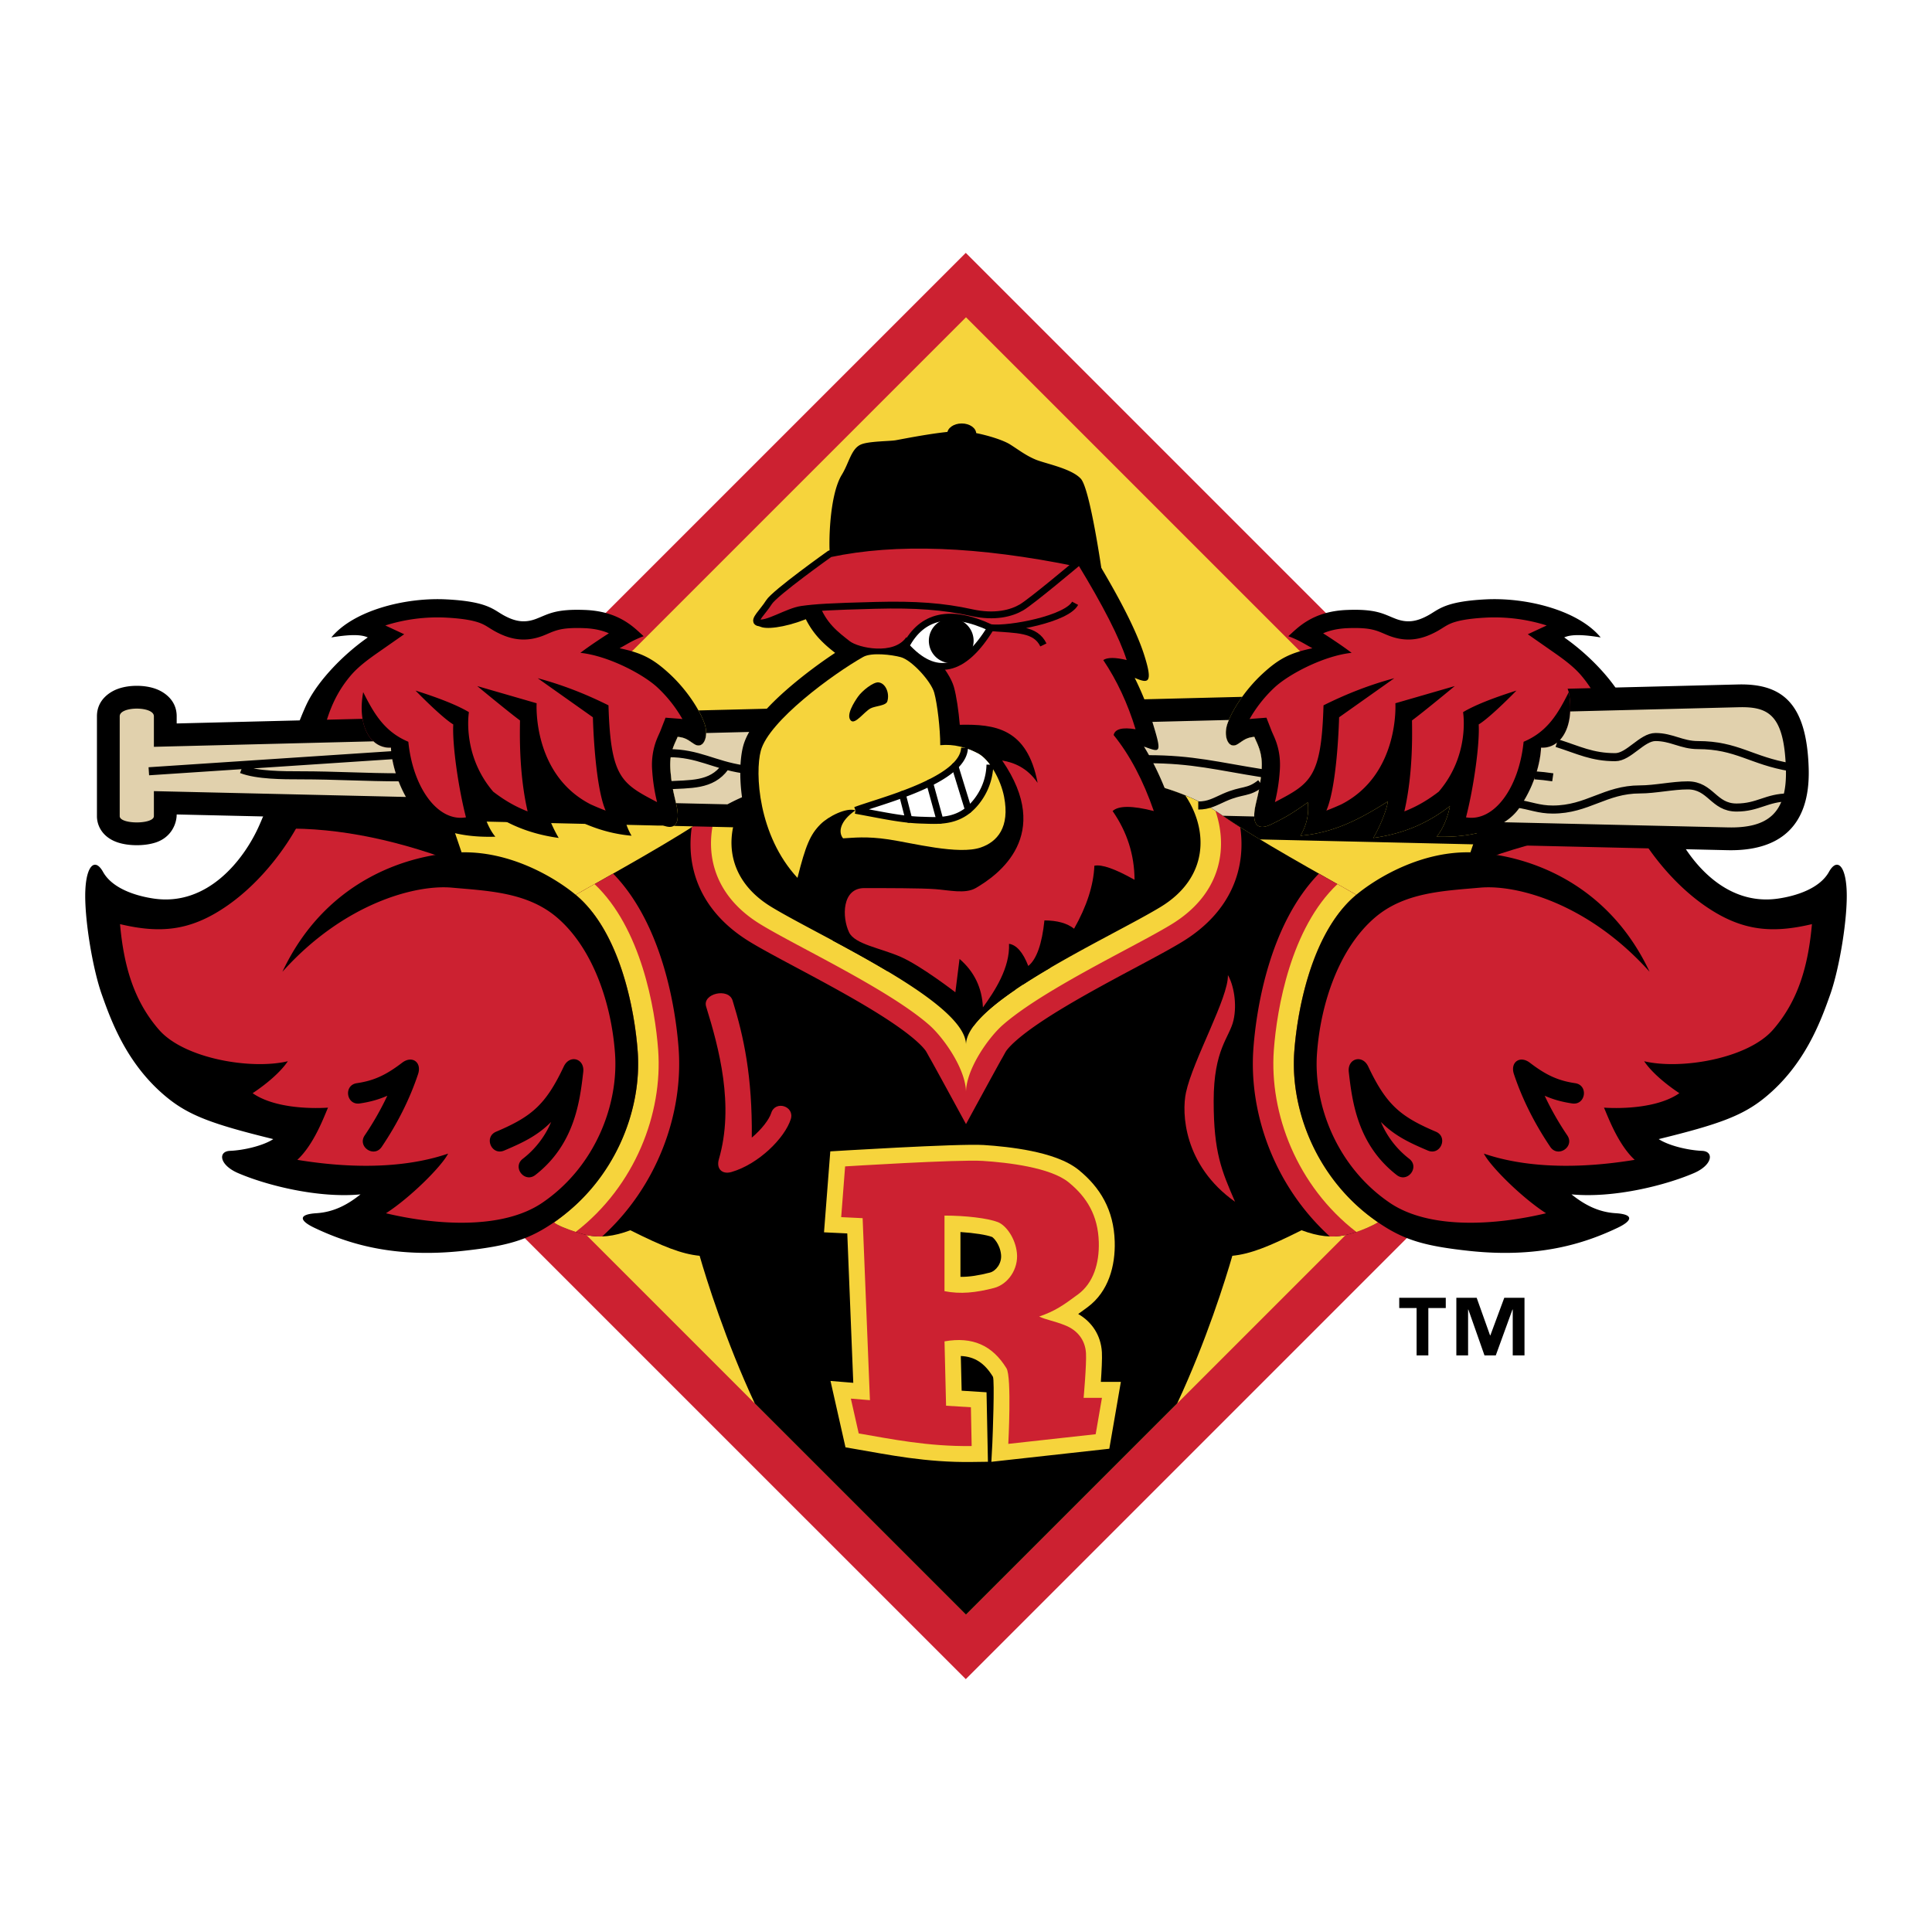
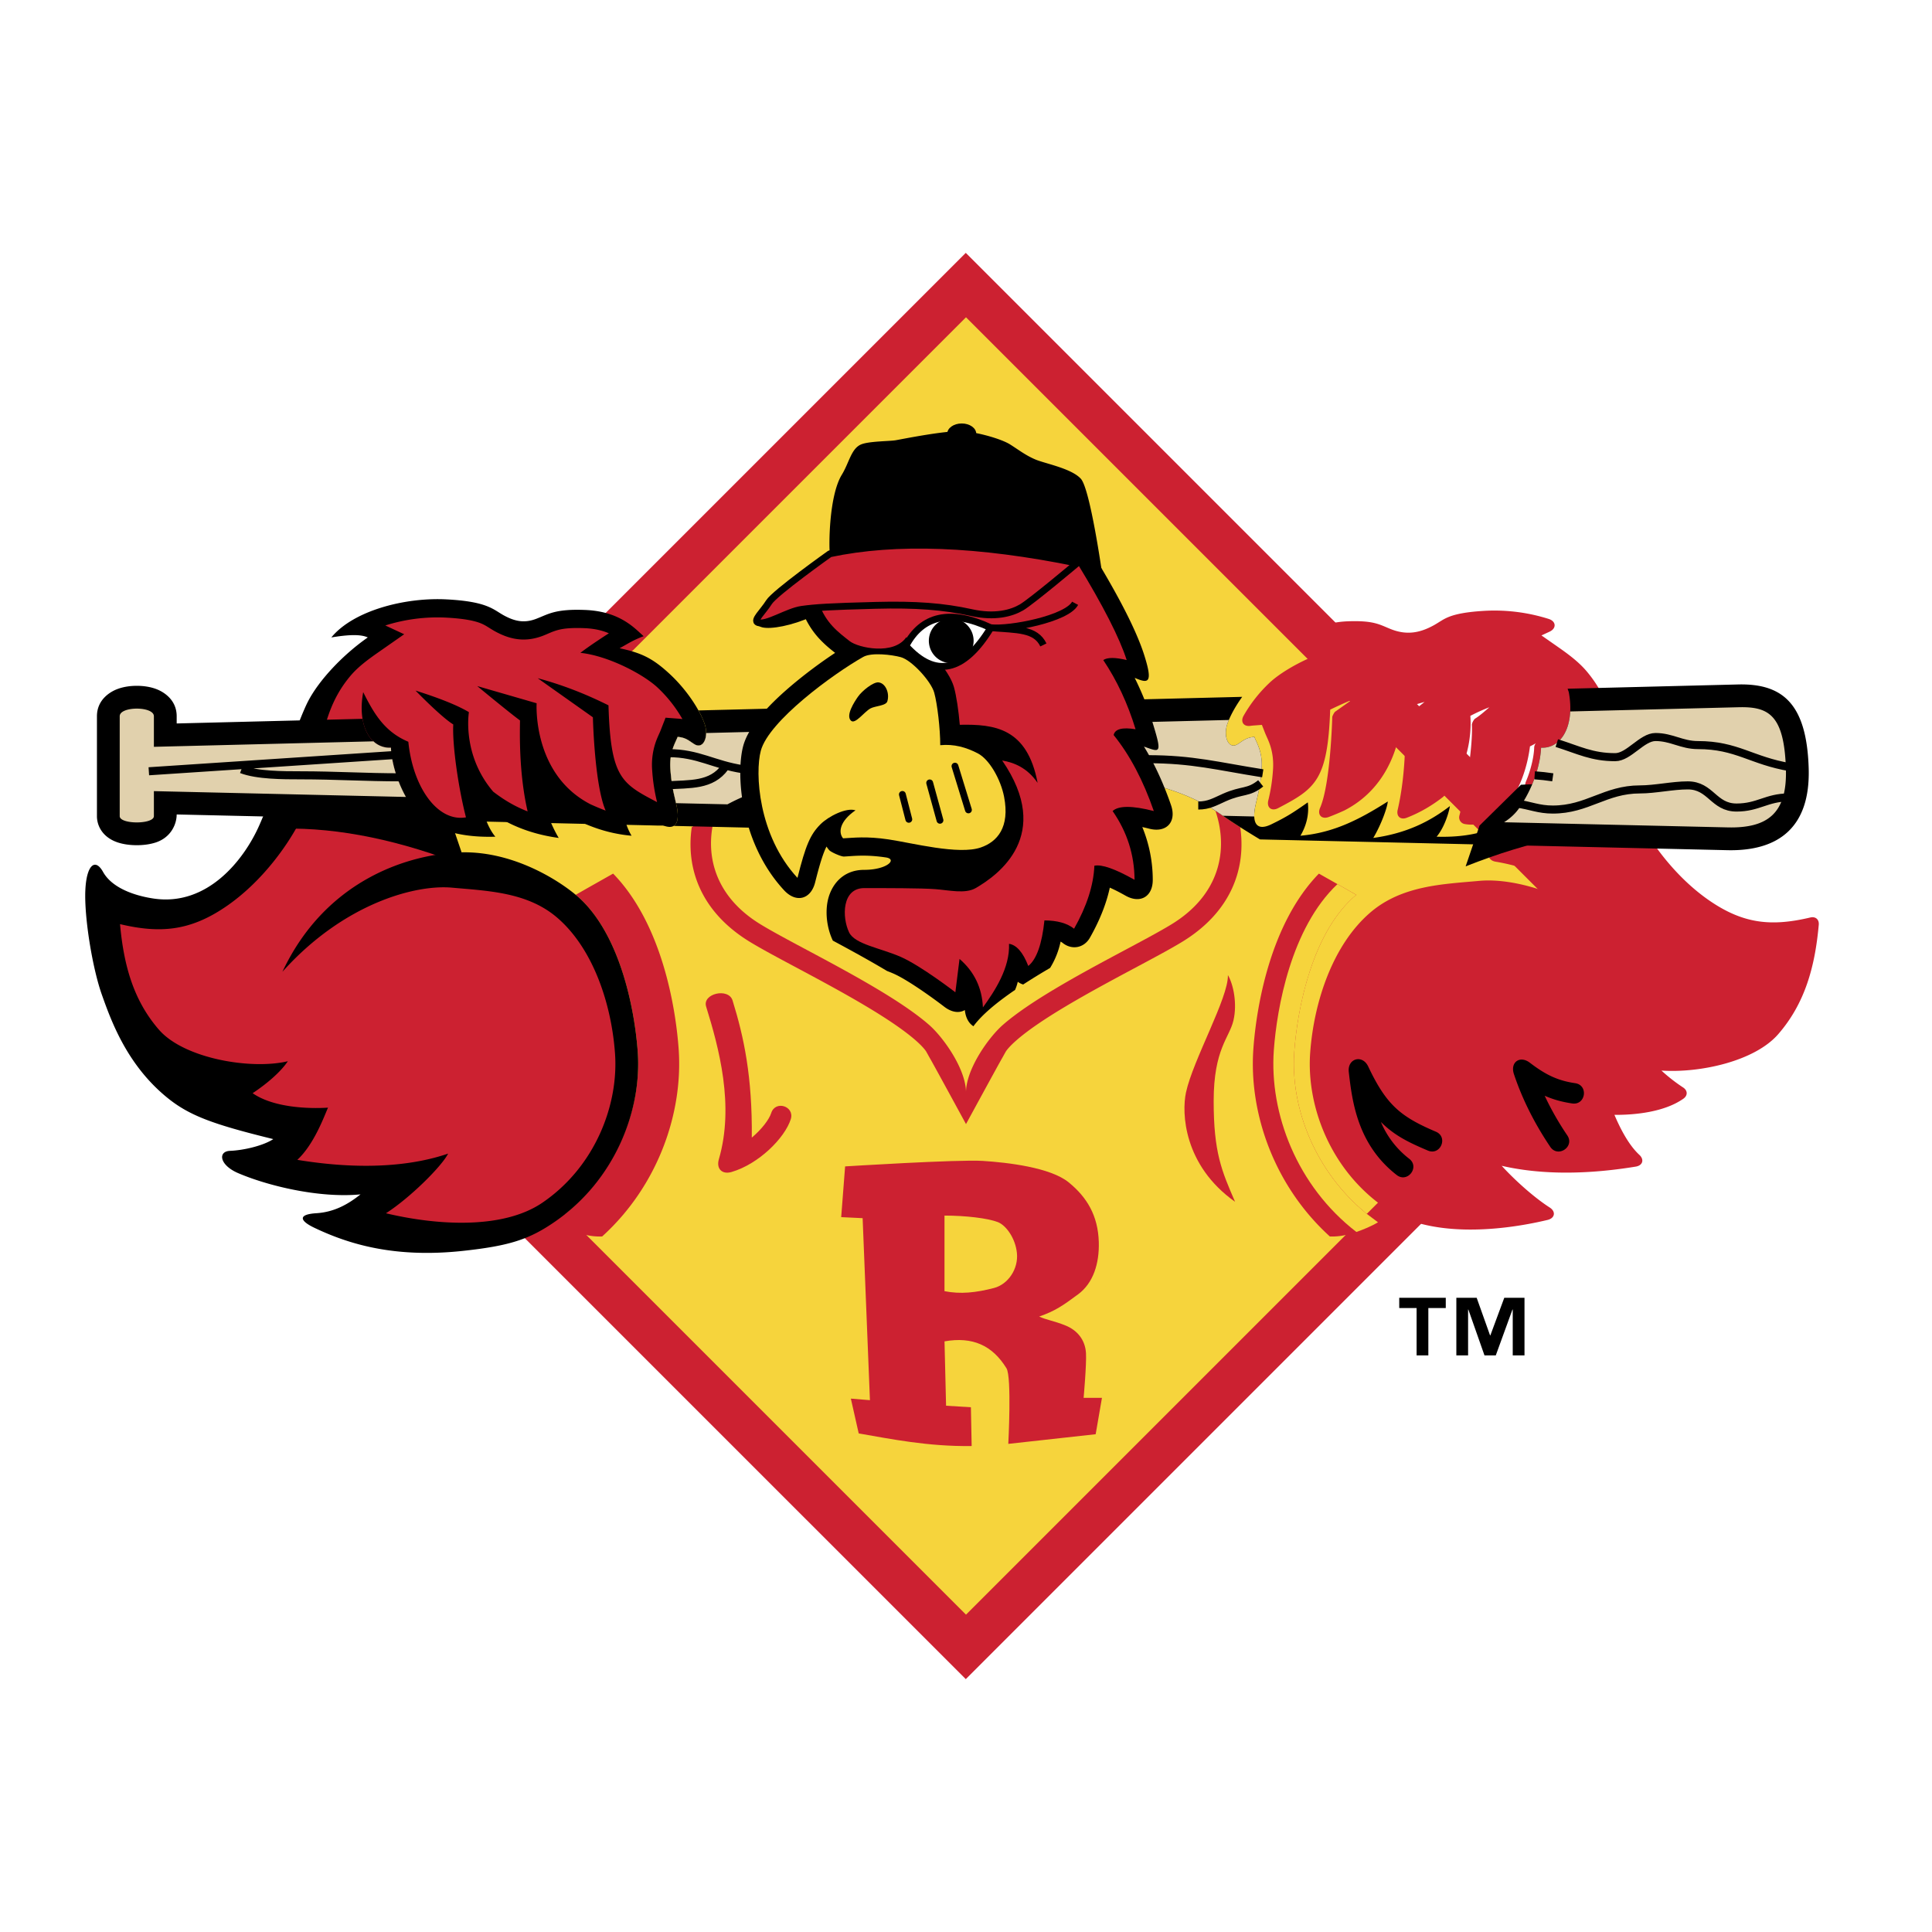
<svg xmlns="http://www.w3.org/2000/svg" width="2500" height="2500" viewBox="0 0 192.756 192.756">
  <path fill-rule="evenodd" clip-rule="evenodd" fill="#fff" d="M0 0h192.756v192.756H0V0z" />
  <path fill-rule="evenodd" clip-rule="evenodd" fill="#cc2131" d="M25.206 96.378l71.15-71.149 71.15 71.149-71.149 71.149-71.151-71.149z" />
  <path fill-rule="evenodd" clip-rule="evenodd" fill="#f6d43c" d="M96.378 31.655l64.72 64.719-64.72 64.72-64.72-64.72 64.72-64.719z" />
  <path d="M75.644 62.313c-.169-.521 1.286-1.46 3.251-2.098 1.964-.639 3.694-.734 3.864-.213s-1.287 1.46-3.251 2.098c-1.965.638-3.695.733-3.864.213zM38.619 71.656l19.181-.48c-.871 1.189 5.599 3.992 6.524 5.949 2.252 4.76 4.989 5.377.638 5.225l-16.92-.39-9.423-10.304z" fill-rule="evenodd" clip-rule="evenodd" />
  <path d="M31.484 92.917c5.209-4.081 10.548-5.313 13.657-5.035 1.846.167 3.767.282 5.604.681 1.879.409 3.723 1.118 5.322 2.502 3.709 3.208 5.6 8.856 5.972 13.973.39 5.361-2.06 11.781-7.54 15.516-4.236 2.889-11.132 2.355-16.15 1.158-.73-.176-.842-.832-.21-1.236 1.636-1.053 3.561-2.809 4.792-4.164-3.057.709-7.45 1.053-13.377.08-.693-.115-.868-.697-.353-1.174.759-.703 1.388-1.715 1.883-2.691.236-.467.436-.912.6-1.297-2.044.014-4.964-.273-6.868-1.605-.458-.318-.452-.818.014-1.127a16.52 16.52 0 0 0 2.162-1.686c-3.892.258-9.309-.945-11.642-3.625-2.648-3.043-3.671-6.68-4.052-10.924-.046-.528.321-.846.836-.726 3.86.911 6.668.67 10.117-1.715 2.829-1.956 5.18-4.841 6.689-7.489.074-.129.454-.346.604-.343.991.018 1.995.077 3.009.176l-1.199-3.665a.673.673 0 0 1-.642-.781c.736-5.005 1.45-8.029 3.741-10.744.822-.973 1.903-1.758 2.891-2.448l1.619-1.131-.81-.376c-.705-.327-.661-1.029.078-1.267a17.97 17.97 0 0 1 6.243-.82c2.002.104 3.041.348 3.674.591.32.123.562.256.779.388.283.17.534.339.819.494 1.273.688 2.568 1.001 4.167.391.559-.214.994-.452 1.639-.618.554-.142 1.354-.247 2.779-.19 1.129.045 2 .271 2.687.567.616.267.662.842.096 1.201 0 0-.724.46-1.518 1.002 2.531.665 5.194 2.153 6.456 3.323a14.066 14.066 0 0 1 2.629 3.328c.341.611-.002 1.109-.695 1.006a4.306 4.306 0 0 0-.293-.032l-.839-.063-.306.784c-.134.343-.354.749-.527 1.291a6.305 6.305 0 0 0-.271 2.437 17.42 17.42 0 0 0 .471 3.04c.164.706-.337 1.094-.98.757-3.729-1.951-4.951-2.776-5.199-9.829a38.113 38.113 0 0 0-2.16-.975l1.666 1.18c.087.062.285.433.288.54.001.069.168 6.648 1.215 9.053.3.691-.16 1.176-.865.912a23.989 23.989 0 0 1-1.56-.653c-3.136-1.609-4.586-4.329-5.235-6.588a14.163 14.163 0 0 1-.538-3.598l-2.226-.643a58.607 58.607 0 0 0 1.657 1.297c.087.064.278.441.278.549 0 .461-.039 1.721.036 3.36.074 1.619.26 3.612.711 5.561.151.655-.286 1.033-.912.789-1.38-.537-2.542-1.246-3.602-2.064l-.101-.096a11.016 11.016 0 0 1-2.552-5.696 11.077 11.077 0 0 1-.081-2.308 18.167 18.167 0 0 0-1.892-.857c.528.475 1.045.902 1.414 1.129.131.079.334.468.326.619-.103 1.85.474 6.062 1.246 9.062a.676.676 0 0 1-.544.842c-3.447.595-5.949-3.412-6.499-7.751a7.633 7.633 0 0 1-.583-.31.69.69 0 0 1 .163.438s.003.349.102.929c.104.613.311 1.471.721 2.453.229.549-.069.973-.663.944l-3.965 3.708c2.532.449 5.125 1.129 7.766 2.022.825.279.752 1.176-.106 1.319-3.778.626-8.48 2.514-12.063 6.948zM161.271 92.917c-5.207-4.081-10.547-5.313-13.656-5.035-1.846.167-3.768.282-5.604.681-1.879.409-3.723 1.118-5.322 2.502-3.709 3.208-5.6 8.856-5.973 13.973-.389 5.361 2.062 11.781 7.541 15.516 4.236 2.889 11.131 2.355 16.15 1.158.73-.176.842-.832.211-1.236-1.637-1.053-3.562-2.809-4.793-4.164 3.057.709 7.449 1.053 13.379.08.691-.115.867-.697.352-1.174-.76-.703-1.387-1.715-1.883-2.691a21.957 21.957 0 0 1-.6-1.297c2.045.014 4.963-.273 6.869-1.605.457-.318.451-.818-.016-1.127a16.791 16.791 0 0 1-2.162-1.686c3.891.258 9.309-.945 11.643-3.625 2.648-3.043 3.672-6.68 4.051-10.924.047-.528-.32-.846-.836-.726-3.859.911-6.668.67-10.117-1.715-2.828-1.956-5.178-4.841-6.688-7.489-.074-.129-.455-.346-.605-.343-.992.018-1.994.077-3.008.176l1.197-3.665a.674.674 0 0 0 .643-.781c-.738-5.005-1.451-8.029-3.742-10.744-.822-.973-1.902-1.758-2.891-2.448l-1.619-1.131.811-.376c.703-.327.66-1.029-.08-1.267a17.962 17.962 0 0 0-6.242-.82c-2.004.104-3.041.348-3.674.591a4.7 4.7 0 0 0-.779.388c-.283.17-.535.339-.82.494-1.271.688-2.566 1.001-4.166.391-.559-.214-.994-.452-1.639-.618-.553-.142-1.354-.247-2.779-.19-1.127.045-2 .271-2.686.567-.617.267-.662.842-.096 1.201 0 0 .725.46 1.518 1.002-2.531.665-5.195 2.153-6.457 3.323a14.066 14.066 0 0 0-2.629 3.328c-.34.611.002 1.109.695 1.006.094-.014.191-.024.293-.032l.838-.063.307.784c.135.343.354.749.527 1.291.205.641.344 1.431.271 2.437a17.325 17.325 0 0 1-.471 3.04c-.164.706.338 1.094.98.757 3.729-1.951 4.951-2.776 5.199-9.829a38.761 38.761 0 0 1 2.16-.975l-1.666 1.18c-.086.062-.285.433-.287.54-.002.069-.168 6.648-1.215 9.053-.301.691.16 1.176.865.912a23.962 23.962 0 0 0 1.558-.653c3.137-1.609 4.588-4.329 5.236-6.588a14.06 14.06 0 0 0 .537-3.598l2.227-.643a58.41 58.41 0 0 1-1.658 1.297c-.086.064-.277.441-.277.549 0 .461.039 1.721-.035 3.36-.074 1.619-.262 3.612-.711 5.561-.152.655.285 1.033.91.789 1.381-.537 2.545-1.246 3.604-2.064l.102-.096a11.03 11.03 0 0 0 2.551-5.696c.113-.812.121-1.5.102-1.987a9.51 9.51 0 0 0-.02-.321 18.194 18.194 0 0 1 1.893-.857c-.527.475-1.045.902-1.414 1.129-.131.079-.334.468-.326.619.104 1.85-.473 6.062-1.246 9.062a.675.675 0 0 0 .545.842c3.447.595 5.949-3.412 6.498-7.751a7.85 7.85 0 0 0 .584-.31.703.703 0 0 0-.164.438s-.002.349-.1.929a11.253 11.253 0 0 1-.723 2.453c-.229.549.07.973.664.944l3.965 3.708c-2.531.449-5.125 1.129-7.766 2.022-.824.279-.752 1.176.105 1.319 3.777.626 8.478 2.514 12.06 6.948z" fill-rule="evenodd" clip-rule="evenodd" fill="#cc2131" />
-   <path d="M75.304 140.021c-2.898-6.205-4.846-12.447-5.501-14.729-1.819-.184-3.638-.912-6.909-2.549-1.672.625-3.044.773-4.394.475-.957-.242-2.776-.867-3.219-1.258.313-.201 1.11-.854 1.11-.854 5.172-4.217 7.641-10.598 7.234-16.184-.316-4.357-1.818-12.008-6.187-15.645 3.455-1.993 9.823-5.455 13.46-7.996 6.807-4.754 17.455-4.368 25.479-4.368 8.024 0 18.672-.386 25.479 4.368 3.637 2.541 10.006 6.003 13.459 7.996-4.367 3.637-5.869 11.288-6.186 15.645-.406 5.586 2.062 11.967 7.234 16.184l1.117.84c-1.137.682-2.699 1.166-3.229 1.271-1.348.299-2.721.15-4.393-.475-3.271 1.637-5.09 2.365-6.908 2.549-.654 2.281-2.602 8.523-5.5 14.727l-21.075 21.074-21.071-21.071z" fill-rule="evenodd" clip-rule="evenodd" />
  <path d="M67.707 104.627c.468 6.436-2.082 13.701-7.631 18.736a6.182 6.182 0 0 1-1.575-.145c-.957-.242-2.776-.867-3.219-1.258.313-.201 1.11-.854 1.11-.854 5.172-4.217 7.641-10.598 7.234-16.184-.316-4.357-1.818-12.008-6.187-15.645 1.033-.596 2.329-1.323 3.732-2.118 4.891 5.025 6.239 13.382 6.536 17.468z" fill-rule="evenodd" clip-rule="evenodd" fill="#cc2131" />
-   <path d="M59.32 88.208c4.632 4.371 6.041 12.367 6.346 16.568.458 6.305-2.292 13.541-8.226 18.131-.884-.291-1.852-.674-2.159-.945.313-.201 1.11-.854 1.11-.854 5.172-4.217 7.641-10.598 7.234-16.184-.316-4.357-1.818-12.008-6.187-15.645.56-.322 1.195-.682 1.882-1.071z" fill-rule="evenodd" clip-rule="evenodd" fill="#f6d43c" />
  <path d="M125.051 104.627c-.469 6.436 2.082 13.701 7.629 18.736a6.257 6.257 0 0 0 1.574-.145c.529-.105 2.092-.59 3.229-1.271l-1.117-.84c-5.172-4.217-7.641-10.598-7.234-16.184.316-4.357 1.818-12.008 6.186-15.645-1.031-.596-2.328-1.323-3.73-2.118-4.895 5.024-6.24 13.381-6.537 17.467z" fill-rule="evenodd" clip-rule="evenodd" fill="#cc2131" />
  <path d="M133.438 88.208c-4.633 4.371-6.041 12.367-6.348 16.568-.457 6.309 2.295 13.547 8.234 18.137.668-.229 1.488-.562 2.158-.965l-1.117-.84c-5.172-4.217-7.641-10.598-7.234-16.184.316-4.357 1.818-12.008 6.186-15.645-.557-.322-1.194-.682-1.879-1.071z" fill-rule="evenodd" clip-rule="evenodd" fill="#f6d43c" />
  <path d="M99.996 105.549c-.078.094-3.618 6.602-3.618 6.602s-3.539-6.508-3.618-6.602c0 0-.387-.707-.387-.688-.107-.158-.392-.516-1.024-1.07-1.149-1.006-2.856-2.156-4.911-3.383-4.242-2.531-9.108-4.909-11.6-6.425-5.002-3.042-6.407-7.426-5.82-11.452.68-.432 1.313-.852 1.881-1.249a17.793 17.793 0 0 1 2.491-1.443c-1.783 3.447-1.937 9.458 4.531 12.148 2.683 1.117 10.162 5.932 14.389 8.456 2.146 1.281 3.744 4.732 4.069 5.07.325-.338 6.036-6.311 8.182-7.592 4.227-2.523 10.406-5.604 12.891-7.115 3.402-2.071 3.969-7.423 2.469-10.691.674.35 1.322.737 1.938 1.167.568.396 1.201.816 1.881 1.249.586 4.026-.818 8.41-5.82 11.452-2.492 1.516-7.357 3.894-11.6 6.425-2.057 1.227-3.762 2.377-4.91 3.383-.633.555-.918.912-1.025 1.07-.002-.019-.389.688-.389.688z" fill-rule="evenodd" clip-rule="evenodd" fill="#cc2131" />
  <path d="M96.378 108.992c0-2.297-2.229-5.469-3.683-6.74-1.29-1.129-3.124-2.357-5.208-3.6-4.237-2.529-9.097-4.902-11.585-6.417-4.922-2.993-5.709-7.527-4.407-11.348a19.129 19.129 0 0 1 3.021-1.546c-2.309 3.419-2.407 8.192 2.449 11.146 4.972 3.025 19.414 9.478 19.414 13.753 0-4.275 14.442-10.728 19.413-13.753 4.855-2.954 4.758-7.727 2.449-11.146 1.062.435 2.076.945 3.021 1.546 1.303 3.82.516 8.354-4.406 11.348-2.49 1.516-7.35 3.888-11.586 6.417-2.086 1.242-3.92 2.471-5.211 3.6-1.454 1.271-3.681 4.443-3.681 6.74z" fill-rule="evenodd" clip-rule="evenodd" fill="#f6d43c" />
  <path d="M146.229 86.435l1.387-4.07 4.131-4.07 10.539-.52 2.314 4.899c-5.717-.122-11.903 1.2-18.371 3.761zM46.528 86.435l-1.385-4.07-4.132-4.07-10.541-.52-2.313 4.899c5.717-.122 11.901 1.2 18.371 3.761z" fill-rule="evenodd" clip-rule="evenodd" />
  <path d="M51.879 71.877c-1.138-.836-4.265-3.427-4.265-3.427l5.926 1.714s-.449 7.09 5.38 10.082c.17.077.34.152.509.225.341.147.672.282.995.402-1.115-2.558-1.271-9.309-1.271-9.309l-5.508-3.899c2.363.632 4.718 1.534 7.064 2.707.21 7.223 1.296 7.797 4.848 9.656a18.025 18.025 0 0 1-.487-3.144 6.985 6.985 0 0 1 .302-2.694c.178-.558.404-.977.542-1.331l.489-1.255 1.342.102c.119.008.231.022.341.038a13.376 13.376 0 0 0-2.497-3.16c-1.44-1.335-4.92-3.159-7.684-3.45 1.062-.817 2.843-1.95 2.843-1.95-.606-.262-1.395-.471-2.442-.512-1.383-.054-2.112.048-2.583.17-.617.157-1.031.389-1.565.592-1.839.704-3.346.325-4.734-.426-.295-.16-.555-.333-.848-.511a4.14 4.14 0 0 0-.671-.335c-.541-.207-1.5-.446-3.464-.546a17.26 17.26 0 0 0-5.999.787l1.884.876-2.59 1.809c-.991.692-2.003 1.433-2.76 2.329-2.185 2.589-2.87 5.479-3.618 10.611-.451 3.095-3.88 9.009-8.719 12.355-3.637 2.517-6.651 2.766-10.663 1.818.374 4.173 1.371 7.648 3.887 10.539 2.516 2.889 9.217 4.01 12.854 3.139-.747 1.121-2.192 2.316-3.512 3.189 2.067 1.443 5.58 1.568 7.523 1.443-.374.822-1.37 3.637-3.064 5.207 7.274 1.195 12.157.375 15.046-.623-.622 1.246-3.761 4.383-6.202 5.953 5.007 1.195 11.634 1.652 15.607-1.055 5.26-3.586 7.618-9.764 7.244-14.906-.365-5.027-2.222-10.465-5.738-13.506-2.971-2.57-6.903-2.693-10.54-3.02-3.638-.327-10.788 1.572-16.903 8.391C32.475 87.82 40.64 85.294 45.699 85.05c5.208-.25 9.805 2.613 11.744 4.228 4.368 3.637 5.867 11.288 6.183 15.645.43 5.918-2.308 12.814-8.188 16.914-2.614 1.822-4.6 2.457-9.204 2.959-6.98.762-11.57-.729-14.872-2.301-1.465-.697-1.67-1.336.207-1.453 1.831-.115 3.225-.941 4.4-1.879-4.184.4-9.328-.881-12.217-2.123-1.871-.807-2.027-2.168-.807-2.219 1.407-.057 3.343-.525 4.32-1.172-5.962-1.465-8.35-2.32-10.576-4.131-4.009-3.26-5.59-7.631-6.532-10.293-.938-2.648-1.76-7.693-1.643-10.389.11-2.526.974-3.268 1.766-1.847.932 1.671 3.293 2.408 5.097 2.667 5.338.764 8.976-3.873 10.501-7.333 1.7-3.859 3.794-10.311 4.87-12.376 1.077-2.066 3.402-4.574 5.945-6.35-.725-.336-1.958-.277-3.637 0 2.207-2.684 7.345-4.009 11.476-3.797 4.131.211 4.678 1.025 5.755 1.608s2.02.788 3.22.329 1.877-1 4.868-.881c3.52.137 4.988 1.876 5.842 2.618-1.147.43-1.618.784-2.4 1.201 2.19.464 3.312 1.005 5.008 2.576 1.694 1.571 2.991 3.579 3.466 4.945.453 1.299-.111 2.591-.989 2.066-.542-.325-.836-.678-1.695-.743-.254.653-.848 1.537-.724 3.233.124 1.694.353 2.434.601 3.547.417 1.877-.124 2.647-1.572 1.942-1.448-.706-2.082-1.09-3.636-2.189-.146 1.218.147 2.332.735 3.329-3.347-.295-5.923-1.647-8.716-3.417.035.542.62 2.242 1.448 3.637-3.291-.453-5.638-1.629-7.645-3.178.129.789.599 2.196 1.323 3.055-4.306.133-7.045-1.128-8.234-2.851-2.175-3.154-2.183-6.029-2.183-6.029-2.037.107-3.389-2.192-2.768-5.543 1.067 2.125 2.111 3.945 4.504 4.952.446 4.511 2.905 8.031 5.749 7.54-.779-3.029-1.375-7.32-1.266-9.269-1.215-.744-3.766-3.379-3.766-3.379 2.44.77 4.215 1.487 5.327 2.152 0 0-.729 4.254 2.424 7.933 1.018.786 2.124 1.46 3.433 1.969-.919-3.987-.762-8.147-.762-9.076z" fill-rule="evenodd" clip-rule="evenodd" />
-   <path d="M36.387 113.279a29.31 29.31 0 0 0 2.256-3.957c-.834.369-1.715.619-2.746.77-1.35.199-1.646-1.826-.296-2.023 1.739-.254 2.933-.83 4.517-2.039.997-.76 1.988-.051 1.591 1.139-.833 2.49-2.044 4.91-3.626 7.254-.762 1.13-2.458-.015-1.696-1.144zM49.499 112.91c3.539-1.506 4.941-2.676 6.749-6.504.585-1.238 2.099-.807 1.942.555-.336 2.914-.859 7.219-4.777 10.268-1.077.838-2.333-.779-1.256-1.615a9.106 9.106 0 0 0 2.83-3.674c-1.408 1.406-2.889 2.088-4.687 2.852-1.257.534-2.057-1.349-.801-1.882zM140.877 71.877c1.139-.836 4.266-3.427 4.266-3.427l-5.926 1.714s.447 7.09-5.381 10.082c-.17.077-.34.152-.51.225-.34.147-.672.282-.994.402 1.115-2.558 1.271-9.309 1.271-9.309l5.508-3.899c-2.363.632-4.719 1.534-7.064 2.707-.209 7.223-1.297 7.797-4.848 9.656a17.85 17.85 0 0 0 .486-3.144c.08-1.1-.072-1.978-.303-2.694-.178-.558-.402-.977-.541-1.331l-.488-1.255-1.344.102a4.47 4.47 0 0 0-.34.038 13.357 13.357 0 0 1 2.498-3.16c1.439-1.335 4.92-3.159 7.684-3.45-1.061-.817-2.842-1.95-2.842-1.95.605-.262 1.395-.471 2.441-.512 1.383-.054 2.111.048 2.582.17.617.157 1.031.389 1.566.592 1.838.704 3.346.325 4.732-.426.297-.16.557-.333.848-.511.188-.113.396-.229.672-.335.541-.207 1.5-.446 3.465-.546a17.27 17.27 0 0 1 6 .787l-1.885.876 2.59 1.809c.992.692 2.004 1.433 2.76 2.329 2.186 2.589 2.871 5.479 3.619 10.611.449 3.095 3.879 9.009 8.717 12.355 3.639 2.517 6.652 2.766 10.662 1.818-.373 4.173-1.369 7.648-3.885 10.539-2.516 2.889-9.217 4.01-12.855 3.139.748 1.121 2.193 2.316 3.512 3.189-2.066 1.443-5.58 1.568-7.521 1.443.373.822 1.371 3.637 3.064 5.207-7.275 1.195-12.158.375-15.047-.623.623 1.246 3.762 4.383 6.203 5.953-5.008 1.195-11.635 1.652-15.607-1.055-5.26-3.586-7.619-9.764-7.244-14.906.365-5.027 2.221-10.465 5.738-13.506 2.969-2.57 6.902-2.693 10.539-3.02 3.637-.327 10.787 1.572 16.904 8.391-4.299-9.132-12.463-11.658-17.523-11.902-5.207-.25-9.803 2.613-11.744 4.228-4.367 3.637-5.865 11.288-6.182 15.645-.43 5.918 2.307 12.814 8.188 16.914 2.613 1.822 4.6 2.457 9.203 2.959 6.98.762 11.57-.729 14.873-2.301 1.465-.697 1.67-1.336-.207-1.453-1.832-.115-3.225-.941-4.4-1.879 4.184.4 9.328-.881 12.217-2.123 1.871-.807 2.027-2.168.807-2.219-1.406-.057-3.344-.525-4.32-1.172 5.963-1.465 8.35-2.32 10.576-4.131 4.008-3.26 5.59-7.631 6.533-10.293.936-2.648 1.76-7.693 1.641-10.389-.109-2.526-.973-3.268-1.766-1.847-.932 1.671-3.293 2.408-5.098 2.667-5.336.764-8.973-3.873-10.498-7.333-1.701-3.859-3.795-10.311-4.871-12.376-1.078-2.066-3.402-4.574-5.945-6.35.725-.336 1.959-.277 3.637 0-2.207-2.684-7.346-4.009-11.477-3.797-4.131.211-4.678 1.025-5.756 1.608-1.076.583-2.018.788-3.219.329s-1.877-1-4.867-.881c-3.52.137-4.99 1.876-5.844 2.618 1.148.43 1.619.784 2.402 1.201-2.191.464-3.314 1.005-5.008 2.576-1.695 1.571-2.992 3.579-3.469 4.945-.451 1.299.111 2.591.99 2.066.541-.325.836-.678 1.695-.743.254.653.848 1.537.723 3.233-.123 1.694-.352 2.434-.6 3.547-.416 1.877.125 2.647 1.572 1.942 1.447-.706 2.08-1.09 3.637-2.189.145 1.218-.148 2.332-.736 3.329 3.346-.295 5.924-1.647 8.715-3.417-.033.542-.617 2.242-1.447 3.637 3.291-.453 5.639-1.629 7.646-3.178-.131.789-.602 2.196-1.326 3.055 4.307.133 7.047-1.128 8.234-2.851 2.174-3.154 2.184-6.029 2.184-6.029 2.037.107 3.391-2.192 2.768-5.543-1.068 2.125-2.111 3.945-4.506 4.952-.445 4.511-2.904 8.031-5.746 7.54.779-3.029 1.373-7.32 1.266-9.269 1.215-.744 3.766-3.379 3.766-3.379-2.439.77-4.217 1.487-5.326 2.152 0 0 .729 4.254-2.426 7.933-1.018.786-2.123 1.46-3.432 1.969.92-3.987.764-8.147.764-9.076z" fill-rule="evenodd" clip-rule="evenodd" />
  <path d="M156.369 113.279a29.096 29.096 0 0 1-2.256-3.957c.832.369 1.715.619 2.744.77 1.35.199 1.646-1.826.297-2.023-1.738-.254-2.934-.83-4.518-2.039-.996-.76-1.988-.051-1.59 1.139.832 2.49 2.045 4.91 3.625 7.254.765 1.13 2.462-.015 1.698-1.144zM143.258 112.91c-3.539-1.506-4.941-2.676-6.75-6.504-.584-1.238-2.098-.807-1.939.555.336 2.914.857 7.219 4.777 10.268 1.076.838 2.332-.779 1.256-1.615a9.089 9.089 0 0 1-2.83-3.674c1.408 1.406 2.889 2.088 4.688 2.852 1.253.534 2.054-1.349.798-1.882zM17.626 72.18l18.545-.463c.306 1.838 1.4 2.955 2.835 2.88 0 0 .008 2.875 2.183 6.029.3.436.7.842 1.2 1.202l-24.762-.569c0 .988-.585 2.305-2.101 2.799-.622.202-1.304.268-1.876.268-.573 0-1.255-.066-1.877-.268-1.516-.494-2.101-1.641-2.101-2.63V71.46c0-1.75 1.464-2.484 1.966-2.684.67-.268 1.404-.352 2.012-.352s1.342.084 2.012.352c.501.199 1.966.934 1.966 2.684v.72h-.002zM156.4 68.714l16.996-.425c4.523-.113 6.865 1.992 7.057 8.372.174 5.787-2.908 8.283-8.129 8.162l-46.617-1.074c-1.426-.862-2.762-1.706-3.85-2.466-6.807-4.754-17.455-4.368-25.479-4.368-1.853 0-2.487 2.38-2.451 6.102l-26.712-.616c.426-.251.519-.978.27-2.102-.248-1.113-.477-1.853-.601-3.547-.124-1.696.47-2.58.724-3.233.859.064 1.153.417 1.695.743.878.524 1.441-.768.989-2.066a8.645 8.645 0 0 0-.604-1.316l54.246-1.355c-.693.965-1.207 1.916-1.471 2.671-.451 1.299.111 2.591.99 2.066.541-.325.836-.678 1.695-.743.254.653.848 1.537.723 3.233-.123 1.694-.352 2.434-.6 3.547-.416 1.877.125 2.647 1.572 1.942 1.447-.706 2.08-1.09 3.637-2.189.145 1.218-.148 2.332-.736 3.329 3.346-.295 5.924-1.647 8.715-3.417-.033.542-.617 2.242-1.447 3.637 3.291-.453 5.639-1.629 7.646-3.178-.131.789-.602 2.196-1.326 3.055 4.307.133 7.047-1.128 8.234-2.851 2.174-3.154 2.184-6.029 2.184-6.029 2.037.107 3.391-2.192 2.768-5.543l-.118-.341z" fill-rule="evenodd" clip-rule="evenodd" />
  <path d="M15.354 71.46v3.05l21.904-.547a2.34 2.34 0 0 0 1.749.634s.006 2.229 1.492 4.915l-25.145-.58v2.496c0 .834-3.41.834-3.41 0V71.46c0-1.016 3.41-1.016 3.41 0zM70.453 73.134l52.151-1.302a7.89 7.89 0 0 0-.141.364c-.451 1.299.111 2.591.99 2.066.541-.325.836-.678 1.695-.743.254.653.848 1.537.723 3.233-.123 1.694-.352 2.434-.6 3.547-.1.454-.146.844-.135 1.163l-3.125-.072-.154-.108c-6.807-4.754-17.455-4.368-25.479-4.368-7.392 0-17.009-.329-23.8 3.336l-5.132-.118c-.232-1.023-.445-1.772-.562-3.38-.124-1.696.47-2.58.724-3.233.859.064 1.153.417 1.695.743.66.394 1.142-.238 1.15-1.128zM156.662 70.982l16.791-.421c2.967-.073 4.564.708 4.727 6.167.133 4.373-1.77 5.916-5.803 5.822l-22.314-.514c.645-.41 1.145-.89 1.504-1.41 2.174-3.154 2.184-6.029 2.184-6.029 1.616.085 2.802-1.346 2.911-3.615z" fill-rule="evenodd" clip-rule="evenodd" fill="#e1d1ad" />
  <path d="M14.849 76.95l24.317-1.608M24.093 76.75c1.558.603 4.17.603 5.879.603 3.517 0 6.48.2 9.998.2m26.729-2.411c2.964 0 4.471 1.155 7.435 1.608m-7.636 1.607c2.361-.151 4.471.05 5.828-1.809m42.201-.803c4.471 0 6.984.704 11.457 1.407m-6.433 3.214c1.057 0 1.65-.375 2.613-.803 1.809-.804 2.361-.401 3.617-1.407m27.332-.803c.703.049 1.105.1 1.809.2m.402-3.416c2.209.704 3.516 1.406 5.828 1.406 1.355 0 2.662-2.01 4.02-2.01 1.605 0 2.611.804 4.219.804 3.92 0 5.326 1.557 9.246 2.21m-27.332 3.619c1.406.201 2.211.603 3.617.603 3.467 0 5.225-2.009 8.691-2.009 1.508 0 3.266-.402 4.773-.402 2.311 0 2.562 2.21 4.873 2.21 2.16 0 3.016-1.004 5.176-1.004" fill="none" stroke="#000" stroke-width=".804" stroke-miterlimit="2.613" />
  <path d="M109.832 137.871h1.996l-.396 2.303-.756 4.367-11.768 1.303.1-1.873c.025-.492.246-6.311.053-6.621-.816-1.33-1.793-2.004-3.201-2.061l.084 3.461 2.483.158.139 6.932-1.601.021c-2.259.033-4.364-.15-6.315-.412-1.899-.258-3.649-.592-5.249-.867l-1.046-.182-1.496-6.623 2.272.186-.598-14.904-2.321-.111.626-8.076s12.791-.795 15.304-.635c1.297.082 3.068.254 4.754.598 1.637.336 3.498.891 4.732 1.896 2.135 1.74 3.494 3.979 3.588 7.135.07 2.412-.607 4.992-2.705 6.547-.336.248-.645.475-.938.684 1.332.768 2.262 2.082 2.363 3.814.037.622-.032 1.896-.104 2.96zm-11.066-10.906c.598-.154 1.199-.924 1.109-1.791-.113-1.104-.814-1.73-.893-1.76-.537-.207-1.738-.402-3.158-.494v4.471c.874.011 1.809-.135 2.942-.426z" fill-rule="evenodd" clip-rule="evenodd" fill="#f6d43c" />
  <path d="M73.089 99.818c1.123 3.627 1.978 7.58 1.918 13.682.995-.836 1.732-1.811 1.938-2.455.414-1.301 2.363-.68 1.95.619-.593 1.861-3.174 4.463-5.904 5.264-.946.279-1.546-.32-1.27-1.268 1.563-5.367.009-11.104-1.27-15.234-.402-1.301 2.234-1.91 2.638-.608zM122.508 97.283c.557.943.938 2.85.557 4.514-.398 1.74-1.977 2.842-1.977 8.059 0 5.137.795 6.953 2.135 10.047-5.135-3.637-5.34-8.865-4.896-10.912.702-3.253 4.261-9.489 4.181-11.708z" fill-rule="evenodd" clip-rule="evenodd" fill="#cc2131" />
  <path d="M82.461 84.459c-.32.628-.647 1.632-1.134 3.572-.43 1.71-1.898 2.087-3.098.792-4.43-4.778-4.804-11.71-4.079-14.399.568-2.108 2.836-4.355 4.851-6.059a47.263 47.263 0 0 1 4.319-3.228c-.194-.154-.39-.31-.583-.472a10.972 10.972 0 0 1-1.003-.949 8.332 8.332 0 0 1-1.749-2.92c-.32-.905-.031-1.734.417-2.288.382-.47.891-.775 1.296-.977.841-.415 1.982-.737 3.197-1.001 2.422-.526 5.754-.949 9.12-1.271 6.626-.635 13.384-.895 13.384-.895.391-.016 1.418.535 1.621.87 2.172 3.558 3.734 6.486 4.641 8.75.189.468.348.906.479 1.312.951 2.965.396 2.892-.932 2.335a29.004 29.004 0 0 1 1.826 4.593c.936 3.055.699 2.824-.9 2.262.883 1.44 1.656 3.047 2.326 4.811.127.335.252.678.371 1.026.582 1.677-.451 2.799-2.172 2.356-.24-.062-.473-.116-.691-.163a13.91 13.91 0 0 1 1.043 5.253c.01 1.686-1.244 2.422-2.711 1.593a32.84 32.84 0 0 0-.537-.294 15.916 15.916 0 0 0-1.037-.508c-.299 1.389-.83 2.796-1.564 4.217-.133.257-.273.516-.42.776-.582 1.025-1.789 1.261-2.713.528a1.29 1.29 0 0 0-.213-.136 8.19 8.19 0 0 1-1.047 2.626 65.131 65.131 0 0 0-2.686 1.652 1.606 1.606 0 0 1-.539-.273 4.44 4.44 0 0 1-.271.814c-1.812 1.238-3.311 2.473-4.154 3.625-.448-.281-.78-.834-.856-1.617-.556.33-1.307.246-2.056-.332 0 0-.231-.178-.605-.455-1.121-.83-3.203-2.299-4.47-2.854a11.787 11.787 0 0 0-.62-.25c-1.771-1.057-3.651-2.085-5.419-3.035-.533-1.11-.788-2.62-.512-3.963.302-1.466 1.395-3.098 3.644-3.098 2.275 0 3.339-1.063 2.164-1.237-2.058-.307-3.21-.14-4.185-.091-.275.014-1.302-.433-1.479-.643a3.133 3.133 0 0 1-.264-.355z" fill-rule="evenodd" clip-rule="evenodd" />
  <path d="M107.471 56.183c2.582 4.234 4.229 7.458 4.938 9.67-1.141-.276-1.918-.276-2.336 0 1.363 2.032 2.438 4.333 3.223 6.903-1.328-.216-2.057-.023-2.188.578 1.611 1.991 2.947 4.52 4.008 7.584-2.145-.551-3.516-.551-4.111 0 1.445 2.078 2.176 4.364 2.189 6.86-1.941-1.094-3.277-1.562-4.008-1.405-.082 1.949-.756 4.042-2.025 6.284-.688-.546-1.674-.823-2.957-.828-.246 2.364-.783 3.879-1.611 4.545-.531-1.362-1.172-2.099-1.922-2.21.1 2.401-1.428 4.723-2.604 6.344-.09-1.961-.869-3.574-2.334-4.836L95.317 99s-3.43-2.648-5.455-3.534c-2.025-.888-4.575-1.251-5.146-2.44-.724-1.508-.724-4.421 1.508-4.421s5.663 0 7.068.104c1.405.103 3.006.499 4.051-.104 2.215-1.279 7.791-5.249 2.645-12.73 1.199.208 2.5.725 3.535 2.232-1.035-5.455-4.258-5.87-7.765-5.795-.119-1.404-.335-2.875-.582-3.759-.469-1.686-2.852-4.438-4.769-4.963-1.228 1.788-4.761 1.064-5.641.372-1.136-.894-2.364-1.786-3.067-3.772-1.053-2.974 25.772-4.007 25.772-4.007z" fill-rule="evenodd" clip-rule="evenodd" fill="#cc2131" />
  <path d="M84.893 71.895c-.529-.529.339-1.858.705-2.382.408-.585 1.523-1.483 2.051-1.431.705.07 1.128 1.079.881 1.889-.138.453-1.2.451-1.677.705-.635.338-1.537 1.642-1.96 1.219zm8.916 2.452c0-1.634-.292-4.132-.603-5.246-.31-1.115-2.229-3.235-3.335-3.537-.887-.242-2.917-.493-3.749-.022-3.034 1.717-9.417 6.396-10.215 9.356-.589 2.184-.282 8.441 3.657 12.689.813-3.234 1.27-4.322 2.292-5.346.809-.808 2.591-1.696 3.496-1.395-1.618 1.114-1.714 2.23-1.237 2.795 1.058-.053 2.308-.224 4.542.108 2.349.35 6.972 1.567 9.192.805 1.65-.565 2.918-2.009 2.33-5.053-.334-1.734-1.463-3.738-2.631-4.342-1.17-.603-2.365-.944-3.739-.812z" fill-rule="evenodd" clip-rule="evenodd" fill="#f6d43c" />
-   <path d="M85.351 80.847c2.334-.893 10.764-2.943 10.881-6.238.447.141.883.328 1.315.551.424.219.84.622 1.217 1.13a6.124 6.124 0 0 1-1.033 3.264c-1.723 2.585-3.979 2.324-5.796 2.273-2.047-.057-3.979-.512-6.584-.98z" fill-rule="evenodd" clip-rule="evenodd" fill="#fff" />
-   <path d="M85.351 80.847c2.334-.893 10.764-2.943 10.881-6.238m2.532 1.681a6.124 6.124 0 0 1-1.033 3.264c-1.723 2.585-3.979 2.324-5.796 2.273-2.046-.057-3.978-.512-6.583-.98" fill="none" stroke="#000" stroke-width=".682" stroke-miterlimit="2.613" />
  <path d="M95.277 76.438l1.343 4.366m-2.839 1.036l-1.026-3.732m-2.723 1.153l.64 2.483" fill="none" stroke="#000" stroke-width=".682" stroke-linecap="round" stroke-linejoin="round" stroke-miterlimit="2.613" />
  <path d="M90.379 64.448c2.935 3.232 5.759 2.626 8.472-1.819-4.029-1.865-6.853-1.259-8.472 1.819z" fill-rule="evenodd" clip-rule="evenodd" fill="#fff" stroke="#000" stroke-width=".682" stroke-miterlimit="2.613" />
  <path d="M104.1 64.344c-.783-1.612-2.602-1.509-5.248-1.715 1.922.207 7.584-.888 8.412-2.439" fill="none" stroke="#000" stroke-width=".682" stroke-miterlimit="2.613" />
  <path d="M92.672 63.931a2.233 2.233 0 1 1 4.466 0 2.233 2.233 0 0 1-4.466 0zM82.794 55.251c-.104-.724-.104-5.765 1.198-7.894.734-1.2.931-2.604 1.922-3.017.787-.328 2.81-.311 3.43-.414.621-.103 5.448-1.094 7.034-.887 1.584.206 3.567.784 4.395 1.301.826.517 1.551 1.094 2.543 1.509.99.413 3.594.887 4.523 1.921.932 1.034 2.129 9.506 2.129 9.506s-.705-1.009-2.498-1.094c-7.058-.332-24.593-.354-24.676-.931z" fill-rule="evenodd" clip-rule="evenodd" />
  <path d="M82.794 55.251s-5.499 3.905-6.076 4.835-1.616 1.83-1.094 2.025c.827.31 2.958-1.121 4.361-1.314 1.404-.194 2.722-.28 7.376-.401 4.008-.104 6.757.104 9.567.724 2.336.517 3.991.06 4.981-.517.992-.577 5.561-4.421 5.561-4.421-9.866-2.021-18.092-2.331-24.676-.931z" fill-rule="evenodd" clip-rule="evenodd" fill="#cc2131" stroke="#000" stroke-width=".682" stroke-linecap="round" stroke-linejoin="round" stroke-miterlimit="2.613" />
  <path d="M108.113 139.463s.301-3.336.236-4.459c-.08-1.334-.871-2.291-2.062-2.768-1.176-.471-1.904-.549-2.609-.885 1.59-.549 2.375-1.1 3.887-2.219 1.514-1.121 2.125-3.08 2.062-5.219-.08-2.635-1.176-4.461-3.004-5.949-1.826-1.492-6.104-1.984-8.58-2.141-2.478-.156-13.726.549-13.726.549l-.391 5.062 2.139.102.729 18.16-1.904-.156.784 3.473c3.164.547 6.919 1.32 11.269 1.258l-.076-3.869-2.477-.154-.156-6.42c2.789-.494 4.773.391 6.184 2.688.535.871.18 7.539.18 7.539l8.717-.963.627-3.629h-1.829zm-8.951-10.957c-1.826.471-3.339.627-4.93.314v-7.541c2.096 0 4.303.258 5.322.65.791.305 1.748 1.568 1.904 3.08.165 1.585-.874 3.13-2.296 3.497z" fill-rule="evenodd" clip-rule="evenodd" fill="#cc2131" />
  <path d="M95.951 44.297c.8 0 1.448-.459 1.448-1.024s-.648-1.024-1.448-1.024c-.798 0-1.446.459-1.446 1.024s.648 1.024 1.446 1.024zM144.244 130.506h-1.738v4.719h-1.172v-4.719h-1.732v-1.023h4.643v1.023h-.001zm7.854 4.719h-1.172v-4.57h-.029l-1.662 4.57h-1.129l-1.607-4.57h-.027v4.57H145.3v-5.742h2.029l1.336 3.75h.027l1.389-3.75h2.018v5.742h-.001z" fill-rule="evenodd" clip-rule="evenodd" />
</svg>